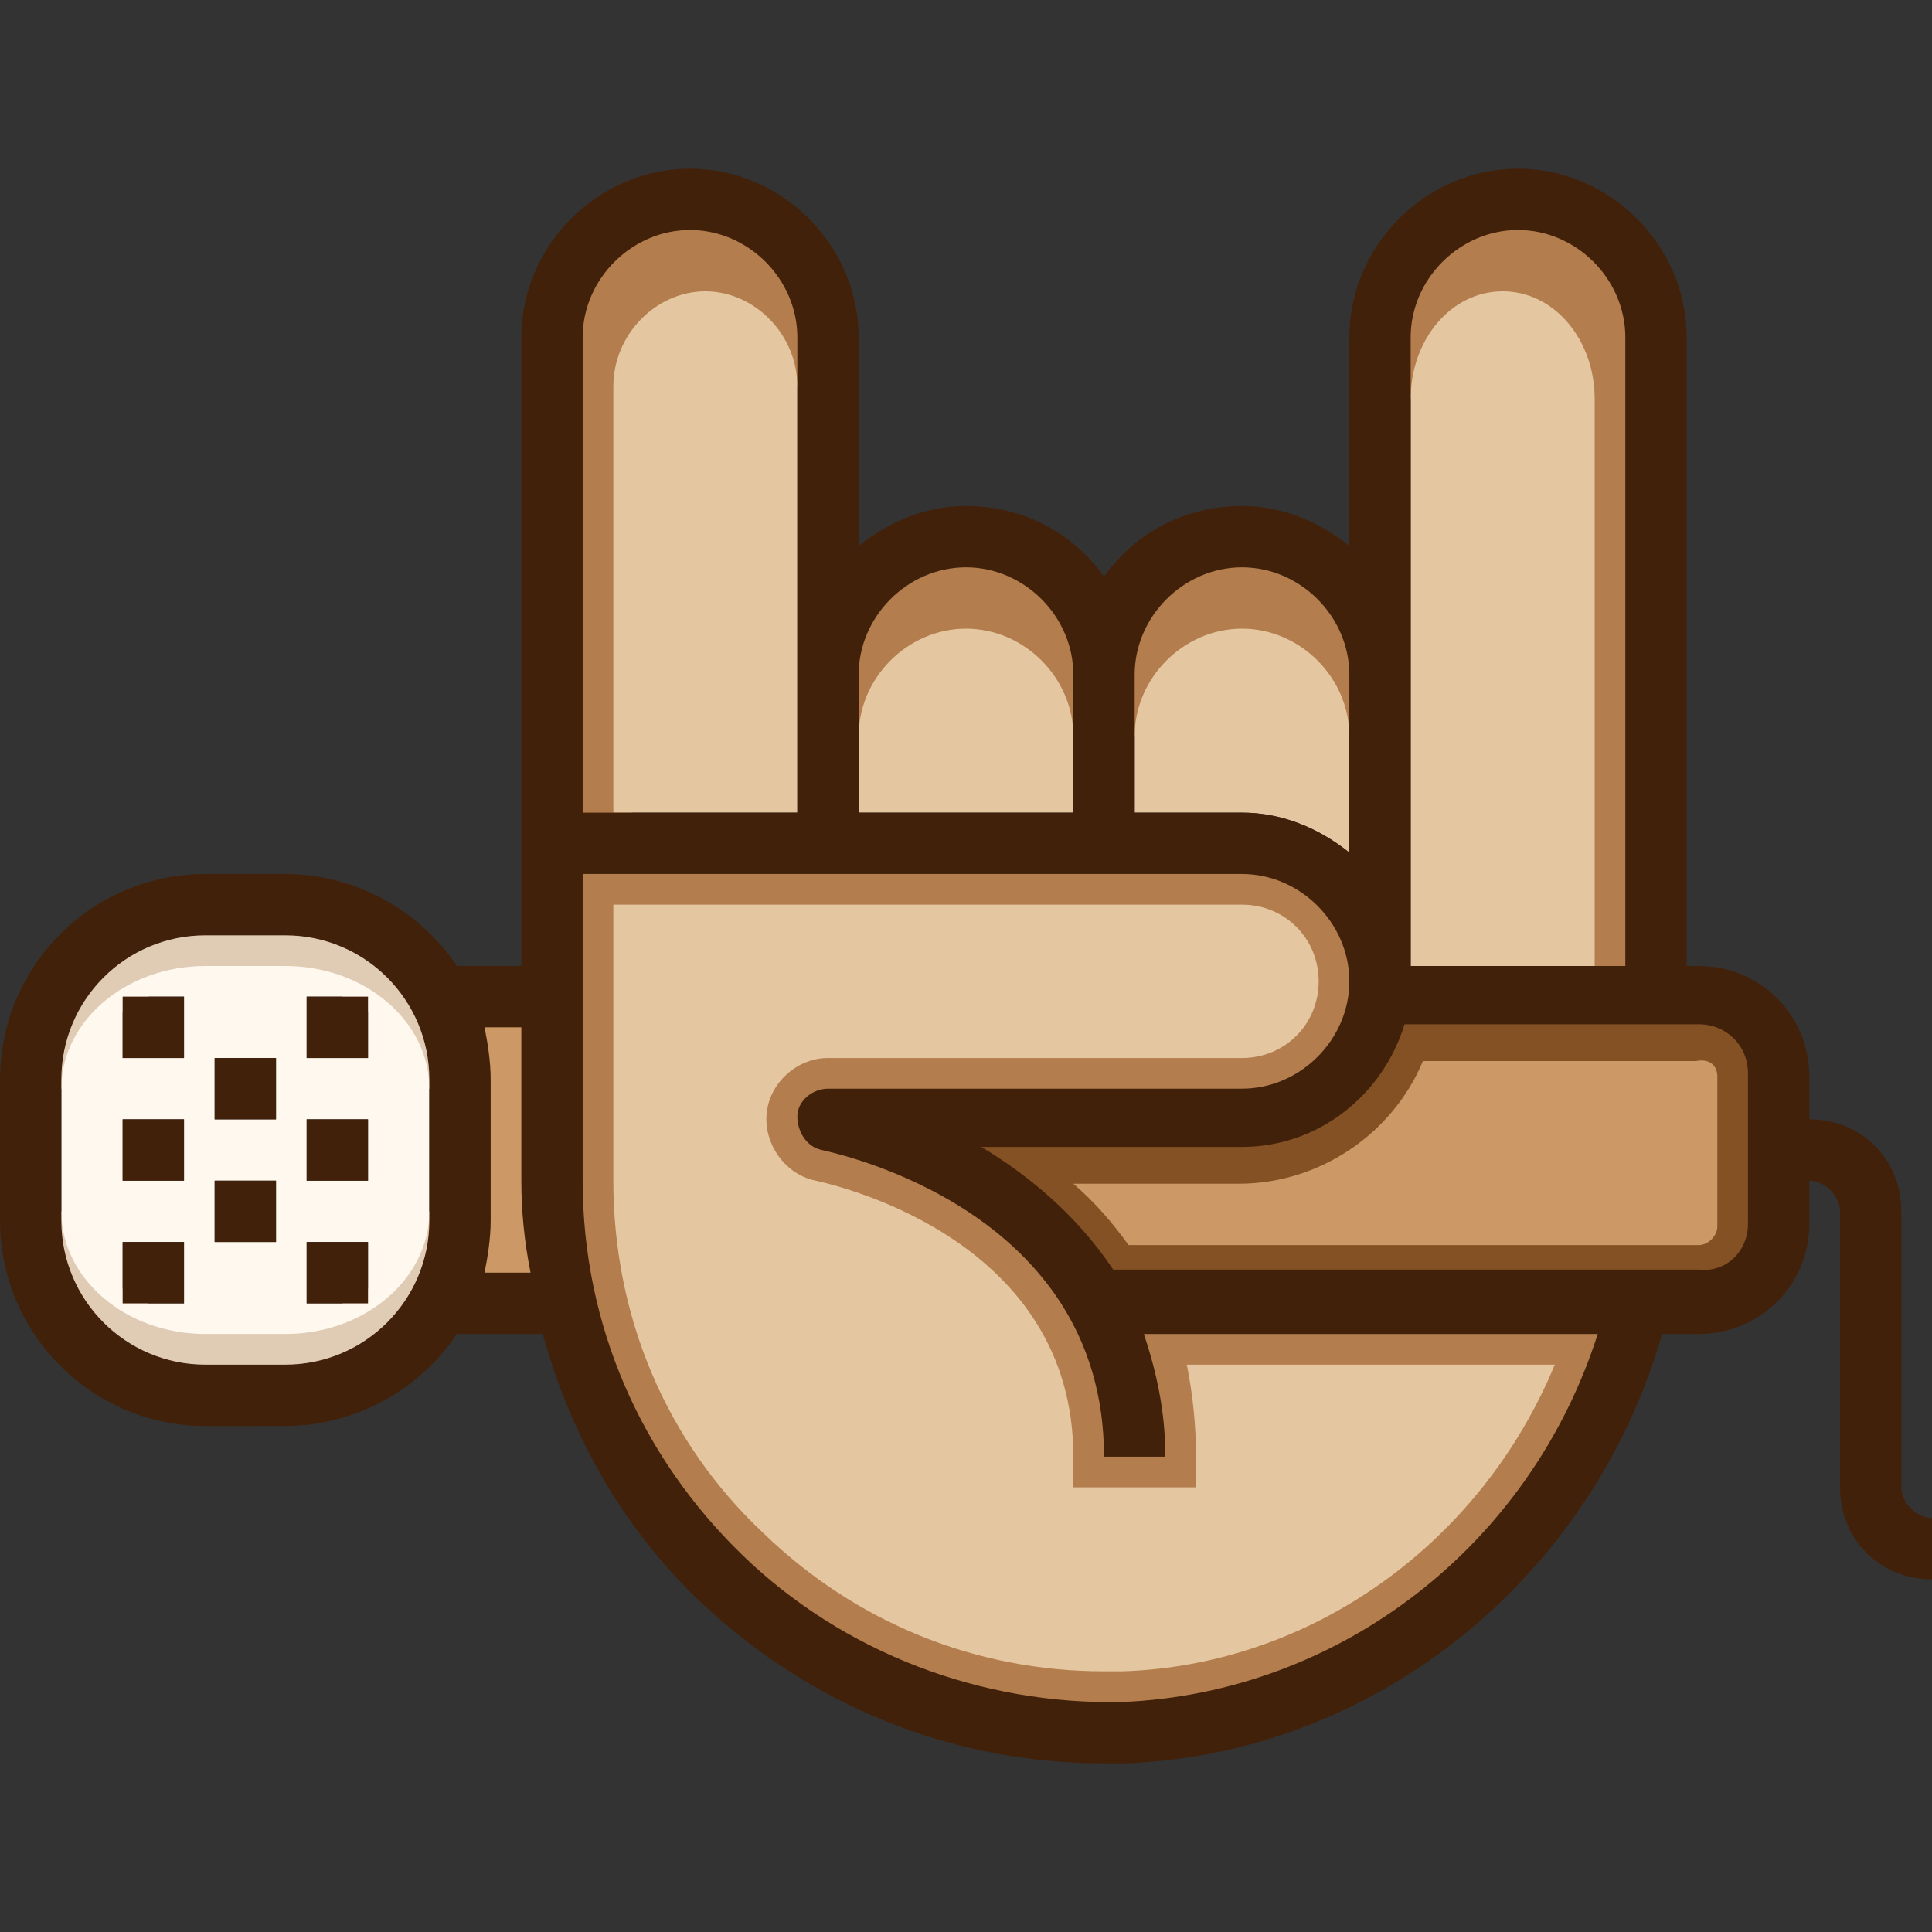
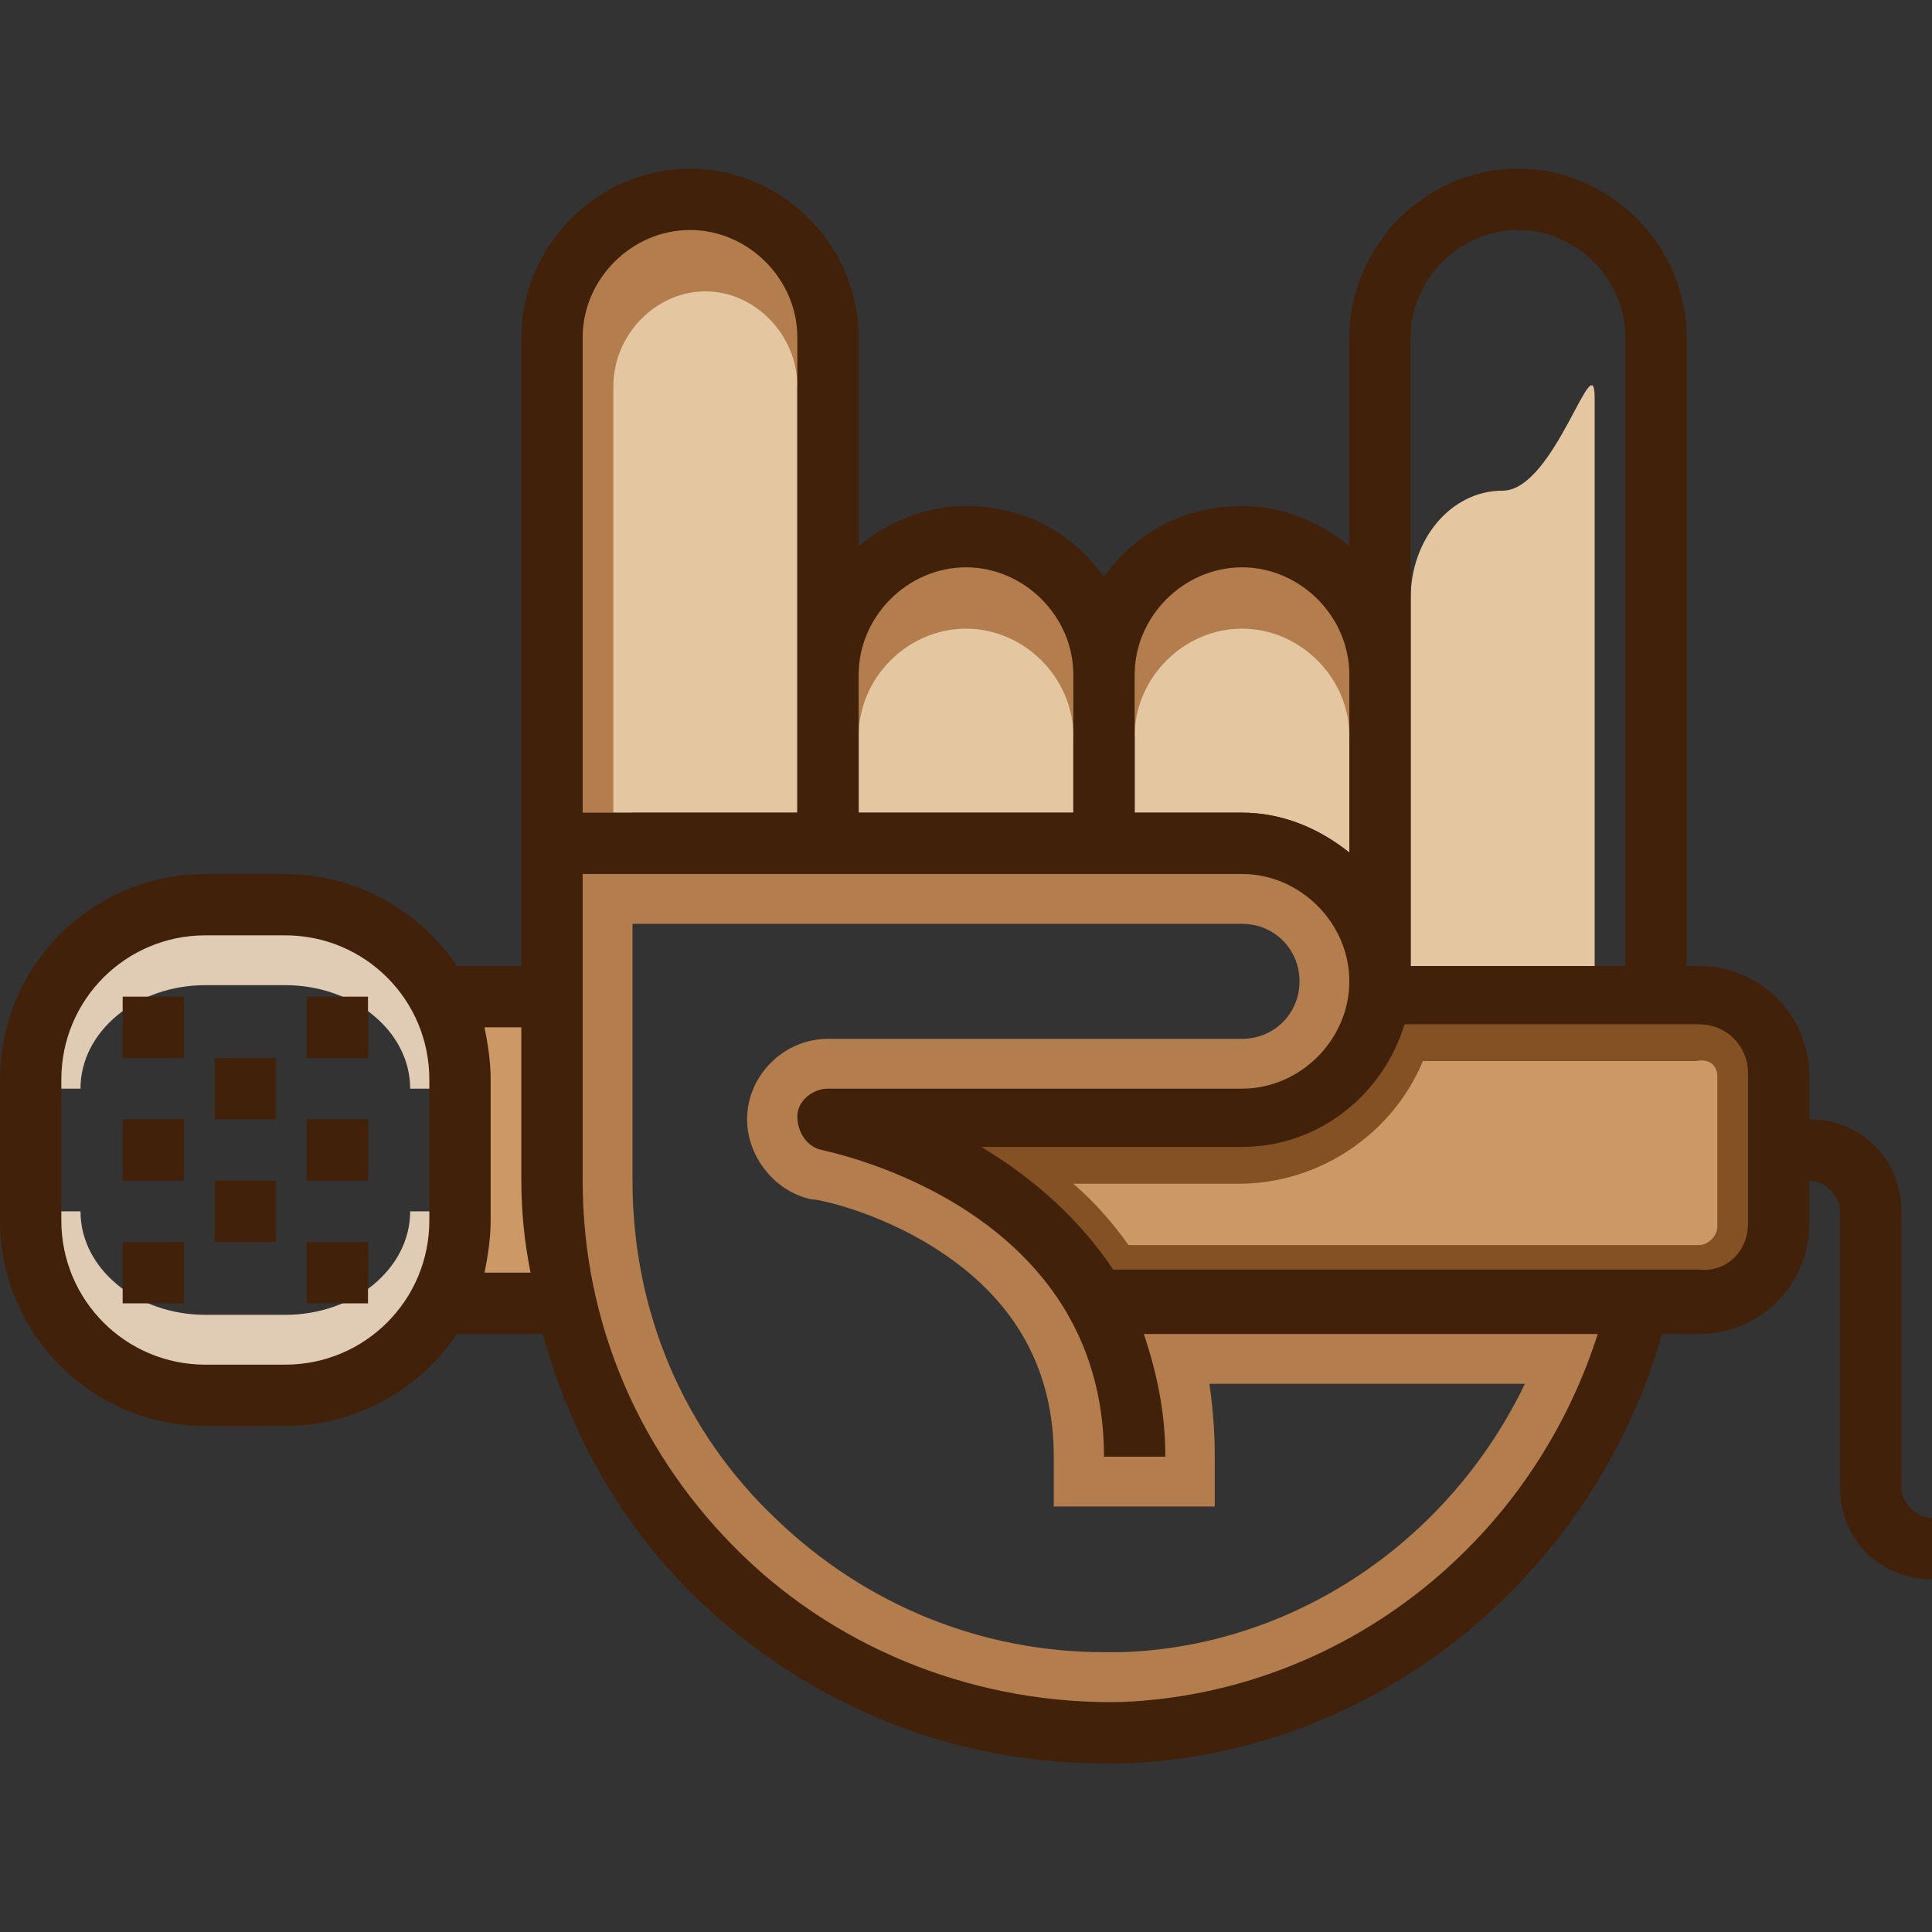
<svg xmlns="http://www.w3.org/2000/svg" height="800px" width="800px" version="1.1" id="Layer_1" viewBox="0 0 504 504" xml:space="preserve">
  <rect x="0" y="0" width="504" height="504" fill="#333333" stroke="none" />
  <path style="fill:#835124;" d="M444.6,262.7c-0.5,0-1.1,0-1.6,0.1h-80.3l-1.1,3.5c-5.2,17-20.3,28.5-37.6,28.5h-87.1l16.6,9.4  c13.2,7.4,24.2,17.6,32.7,30.4l1.5,2.2h155.5c10,0,17.8-7.8,17.8-17.8v-39.2C461,270.2,453.8,262.7,444.6,262.7z M443,317.2H297.7  c-1.6-2.1-3.2-4.1-4.9-6H324c21.6,0,41.8-12.7,51.2-32h67.7c0,0,0.1,0,0.1,0.1L443,317.2L443,317.2z" />
  <path style="fill:#CC9966;" d="M448,280.8V320c0,2.4-2.4,4.8-4.8,4.8H294.4c-4-5.6-8.8-11.2-14.4-16h43.2c20.8,0,40-12.8,48-32h71.2  C446.4,276,448,278.4,448,280.8z" />
  <g>
    <path style="fill:#B37D4D;" d="M291.5,343l2.2,6.6c3,9.1,4.7,17.3,5.2,25.4h-6c-3.3-59.2-64.4-76.8-77-79.8l-0.5-0.1   c-0.7-0.1-1.5-0.6-2-1.3c-0.2-0.3-0.6-0.9-0.5-1.6c0.3-1.5,1.5-3.2,3.1-3.2h108c17.9,0,33-15.1,33-33s-15.1-33-33-33H147v85   c0,38.3,15.3,74.2,43.1,101.1c25.8,25.8,60.2,40,96.8,40c2,0,4.1,0,6.2-0.1c58.7-2.5,110.4-42.5,128.5-99.5l2.1-6.5H291.5z    M292.7,431H288c-31.9,0-62.2-12.3-85.4-34.6C178.4,373.6,165,342.2,165,308v-67h159c8.4,0,15,6.6,15,15s-6.6,15-15,15H216   c-10.7,0-19.9,8.3-21,18.9s6.5,20.9,16.8,23h0.2h0.2c3.1,0.3,19,4,34,14.2c19.1,12.9,28.7,30.7,28.7,52.9v13h42v-13   c0-6.3-0.5-12.7-1.4-19h82.3C377.9,402.3,337.4,429.5,292.7,431z" />
-     <path style="fill:#B37D4D;" d="M396,55c-17.9,0-33,15.1-33,33v16h10c0-12.7,8.5-23,19-23s19,10.3,19,23v153h18V88   C429,70.1,413.9,55,396,55z" />
  </g>
  <g>
-     <path style="fill:#E4C6A1;" d="M416,104v148h-48v-24v-52v-72c0-15.2,10.4-28,24-28S416,88.8,416,104z" />
-     <path style="fill:#E4C6A1;" d="M309.6,356h96c-19.2,46.4-63.2,78.4-112.8,80c-1.6,0-3.2,0-4.8,0c-33.6,0-64.8-12.8-88.8-36   c-25.6-24-39.2-56.8-39.2-92v-72h164c11.2,0,20,8.8,20,20s-8.8,20-20,20H216c-8,0-15.2,6.4-16,14.4s4.8,16,12.8,17.6   c7.2,1.6,67.2,16,67.2,72v8h32v-8C312,372,311.2,364,309.6,356z" />
+     <path style="fill:#E4C6A1;" d="M416,104v148h-48v-24v-72c0-15.2,10.4-28,24-28S416,88.8,416,104z" />
  </g>
  <path style="fill:#B37D4D;" d="M324,143c-17.9,0-33,15.1-33,33v16h10c0-12.5,10.5-23,23-23s23,10.5,23,23h10v-16  C357,158.1,341.9,143,324,143z" />
  <path style="fill:#E4C6A1;" d="M352,192v30.4c-8-6.4-17.6-10.4-28-10.4h-28v-20c0-15.2,12.8-28,28-28S352,176.8,352,192z" />
  <path style="fill:#B37D4D;" d="M252,143c-17.9,0-33,15.1-33,33v16h10c0-12.5,10.5-23,23-23s23,10.5,23,23h10v-16  C285,158.1,269.9,143,252,143z" />
  <path style="fill:#E4C6A1;" d="M280,192v20h-56v-20c0-15.2,12.8-28,28-28C267.2,164,280,176.8,280,192z" />
  <path style="fill:#B37D4D;" d="M180,55c-17.9,0-33,15.1-33,33v129h18V100.8c0-10.7,8.7-19.8,19-19.8s19,9.1,19,19.8h10V88  C213,70.1,197.9,55,180,55z" />
  <path style="fill:#E4C6A1;" d="M208,100.8V212h-48V100.8c0-13.6,11.2-24.8,24-24.8S208,87.2,208,100.8z" />
  <g>
    <path style="fill:#CC9966;" d="M121.5,331l-1.2,6h24.2l-1.2-6c-1.5-7.6-2.3-15.4-2.3-23v-45h-20.5l1,5.8l0.3,1.8   c0.7,3.9,1.2,7.2,1.2,11v36.8C123,322.9,122.2,327.5,121.5,331z" />
    <path style="fill:#CC9966;" d="M141,308v-45h-20.5l1,5.8l0.3,1.8c0.7,3.9,1.2,7.2,1.2,11v36.8c0,4.5-0.8,9.1-1.5,12.6l-1.2,6h24.2   l-1.2-6C141.8,323.4,141,315.6,141,308z" />
  </g>
  <g>
    <path style="fill:#E0CBB5;" d="M112,316v2.4c0,20.8-16.8,37.6-37.6,37.6H53.6C32.8,356,16,339.2,16,318.4V316   c0,17.6,16.8,32,37.6,32h20.8C95.2,348,112,333.6,112,316z" />
    <path style="fill:#E0CBB5;" d="M74.4,343H53.6c-18,0-32.6-12.1-32.6-27H11v2.4c0,23.5,19.1,42.6,42.6,42.6h20.8   c23.5,0,42.6-19.1,42.6-42.6V316h-10C107,330.9,92.4,343,74.4,343z" />
    <path style="fill:#E0CBB5;" d="M74.4,239H53.6C30.1,239,11,258.1,11,281.6v2.4h10c0-14.9,14.6-27,32.6-27h20.8   c18,0,32.6,12.1,32.6,27h10v-2.4C117,258.1,97.9,239,74.4,239z" />
    <path style="fill:#E0CBB5;" d="M112,281.6v2.4c0-17.6-16.8-32-37.6-32H53.6C32.8,252,16,266.4,16,284v-2.4   c0-20.8,16.8-37.6,37.6-37.6h20.8C95.2,244,112,260.8,112,281.6z" />
  </g>
-   <path style="fill:#FFF8EF;" d="M112,284v32c0,17.6-16.8,32-37.6,32H53.6C32.8,348,16,333.6,16,316v-32c0-17.6,16.8-32,37.6-32h20.8  C95.2,252,112,266.4,112,284z M96,340v-16H80v16H96z M96,308v-16H80v16H96z M96,276v-16H80v16H96z M72,324v-16H56v16H72z M72,292  v-16H56v16H72z M48,340v-16H32v16H48z M48,308v-16H32v16H48z M48,276v-16H32v16H48z" />
  <path style="fill:#42210B;" d="M504,396v16c-13.6,0-24-10.4-24-24v-72c0-4-4-8-8-8v11.2c0,16-12.8,28.8-28.8,28.8h-9.6  c-18.4,64-75.2,109.6-140,112c-1.6,0-4,0-5.6,0c-40,0-76.8-15.2-105.6-42.4c-20-19.2-33.6-43.2-40.8-69.6h-22.4  c-9.6,14.4-26.4,24-44.8,24H53.6C24,372,0,348,0,318.4v-36.8C0,252,24,228,53.6,228h20.8c18.4,0,35.2,9.6,44.8,24H136v-32V88  c0-24,20-44,44-44s44,20,44,44v54.4c8-6.4,17.6-10.4,28-10.4c15.2,0,28,7.2,36,18.4c8-11.2,20.8-18.4,36-18.4c10.4,0,20,4,28,10.4  V88c0-24,20-44,44-44s44,20,44,44v164h3.2c16,0,28.8,12.8,28.8,28.8V292c13.6,0,24,10.4,24,24v72C496,392,500,396,504,396z   M456,319.2V280c0-7.2-5.6-12.8-12.8-12.8h-76.8c-5.6,18.4-22.4,32-42.4,32h-68c12,7.2,24.8,17.6,34.4,32h152.8  C450.4,332,456,326.4,456,319.2z M424,252V104V88c0-15.2-12.8-28-28-28s-28,12.8-28,28v16v72v52v24h48H424z M416.8,348H298.4  c3.2,9.6,5.6,20,5.6,32h-16c0-64.8-70.4-79.2-73.6-80c-4-0.8-6.4-4.8-6.4-8.8s4-7.2,8-7.2h108c15.2,0,28-12.8,28-28s-12.8-28-28-28  H152v80c0,37.6,15.2,72,41.6,97.6s62.4,39.2,99.2,38.4C349.6,441.6,399.2,403.2,416.8,348z M352,222.4V192v-16c0-15.2-12.8-28-28-28  s-28,12.8-28,28v16v20h28C334.4,212,344,216,352,222.4z M280,212v-20v-16c0-15.2-12.8-28-28-28s-28,12.8-28,28v16v20H280z M208,212  V100.8V88c0-15.2-12.8-28-28-28s-28,12.8-28,28v12.8V212h8H208z M126.4,332h12c-1.6-8-2.4-16-2.4-24v-40h-9.6  c0.8,4,1.6,8.8,1.6,13.6v36.8C128,323.2,127.2,328,126.4,332z M112,318.4V316v-32v-2.4c0-20.8-16.8-37.6-37.6-37.6H53.6  C32.8,244,16,260.8,16,281.6v2.4v32v2.4c0,20.8,16.8,37.6,37.6,37.6h20.8C95.2,356,112,339.2,112,318.4z M80,324h16v16H80V324z   M80,292h16v16H80V292z M80,260h16v16H80V260z M56,308h16v16H56V308z M56,276h16v16H56V276z M32,324h16v16H32V324z M32,292h16v16H32  V292z M32,260h16v16H32V260z" />
</svg>